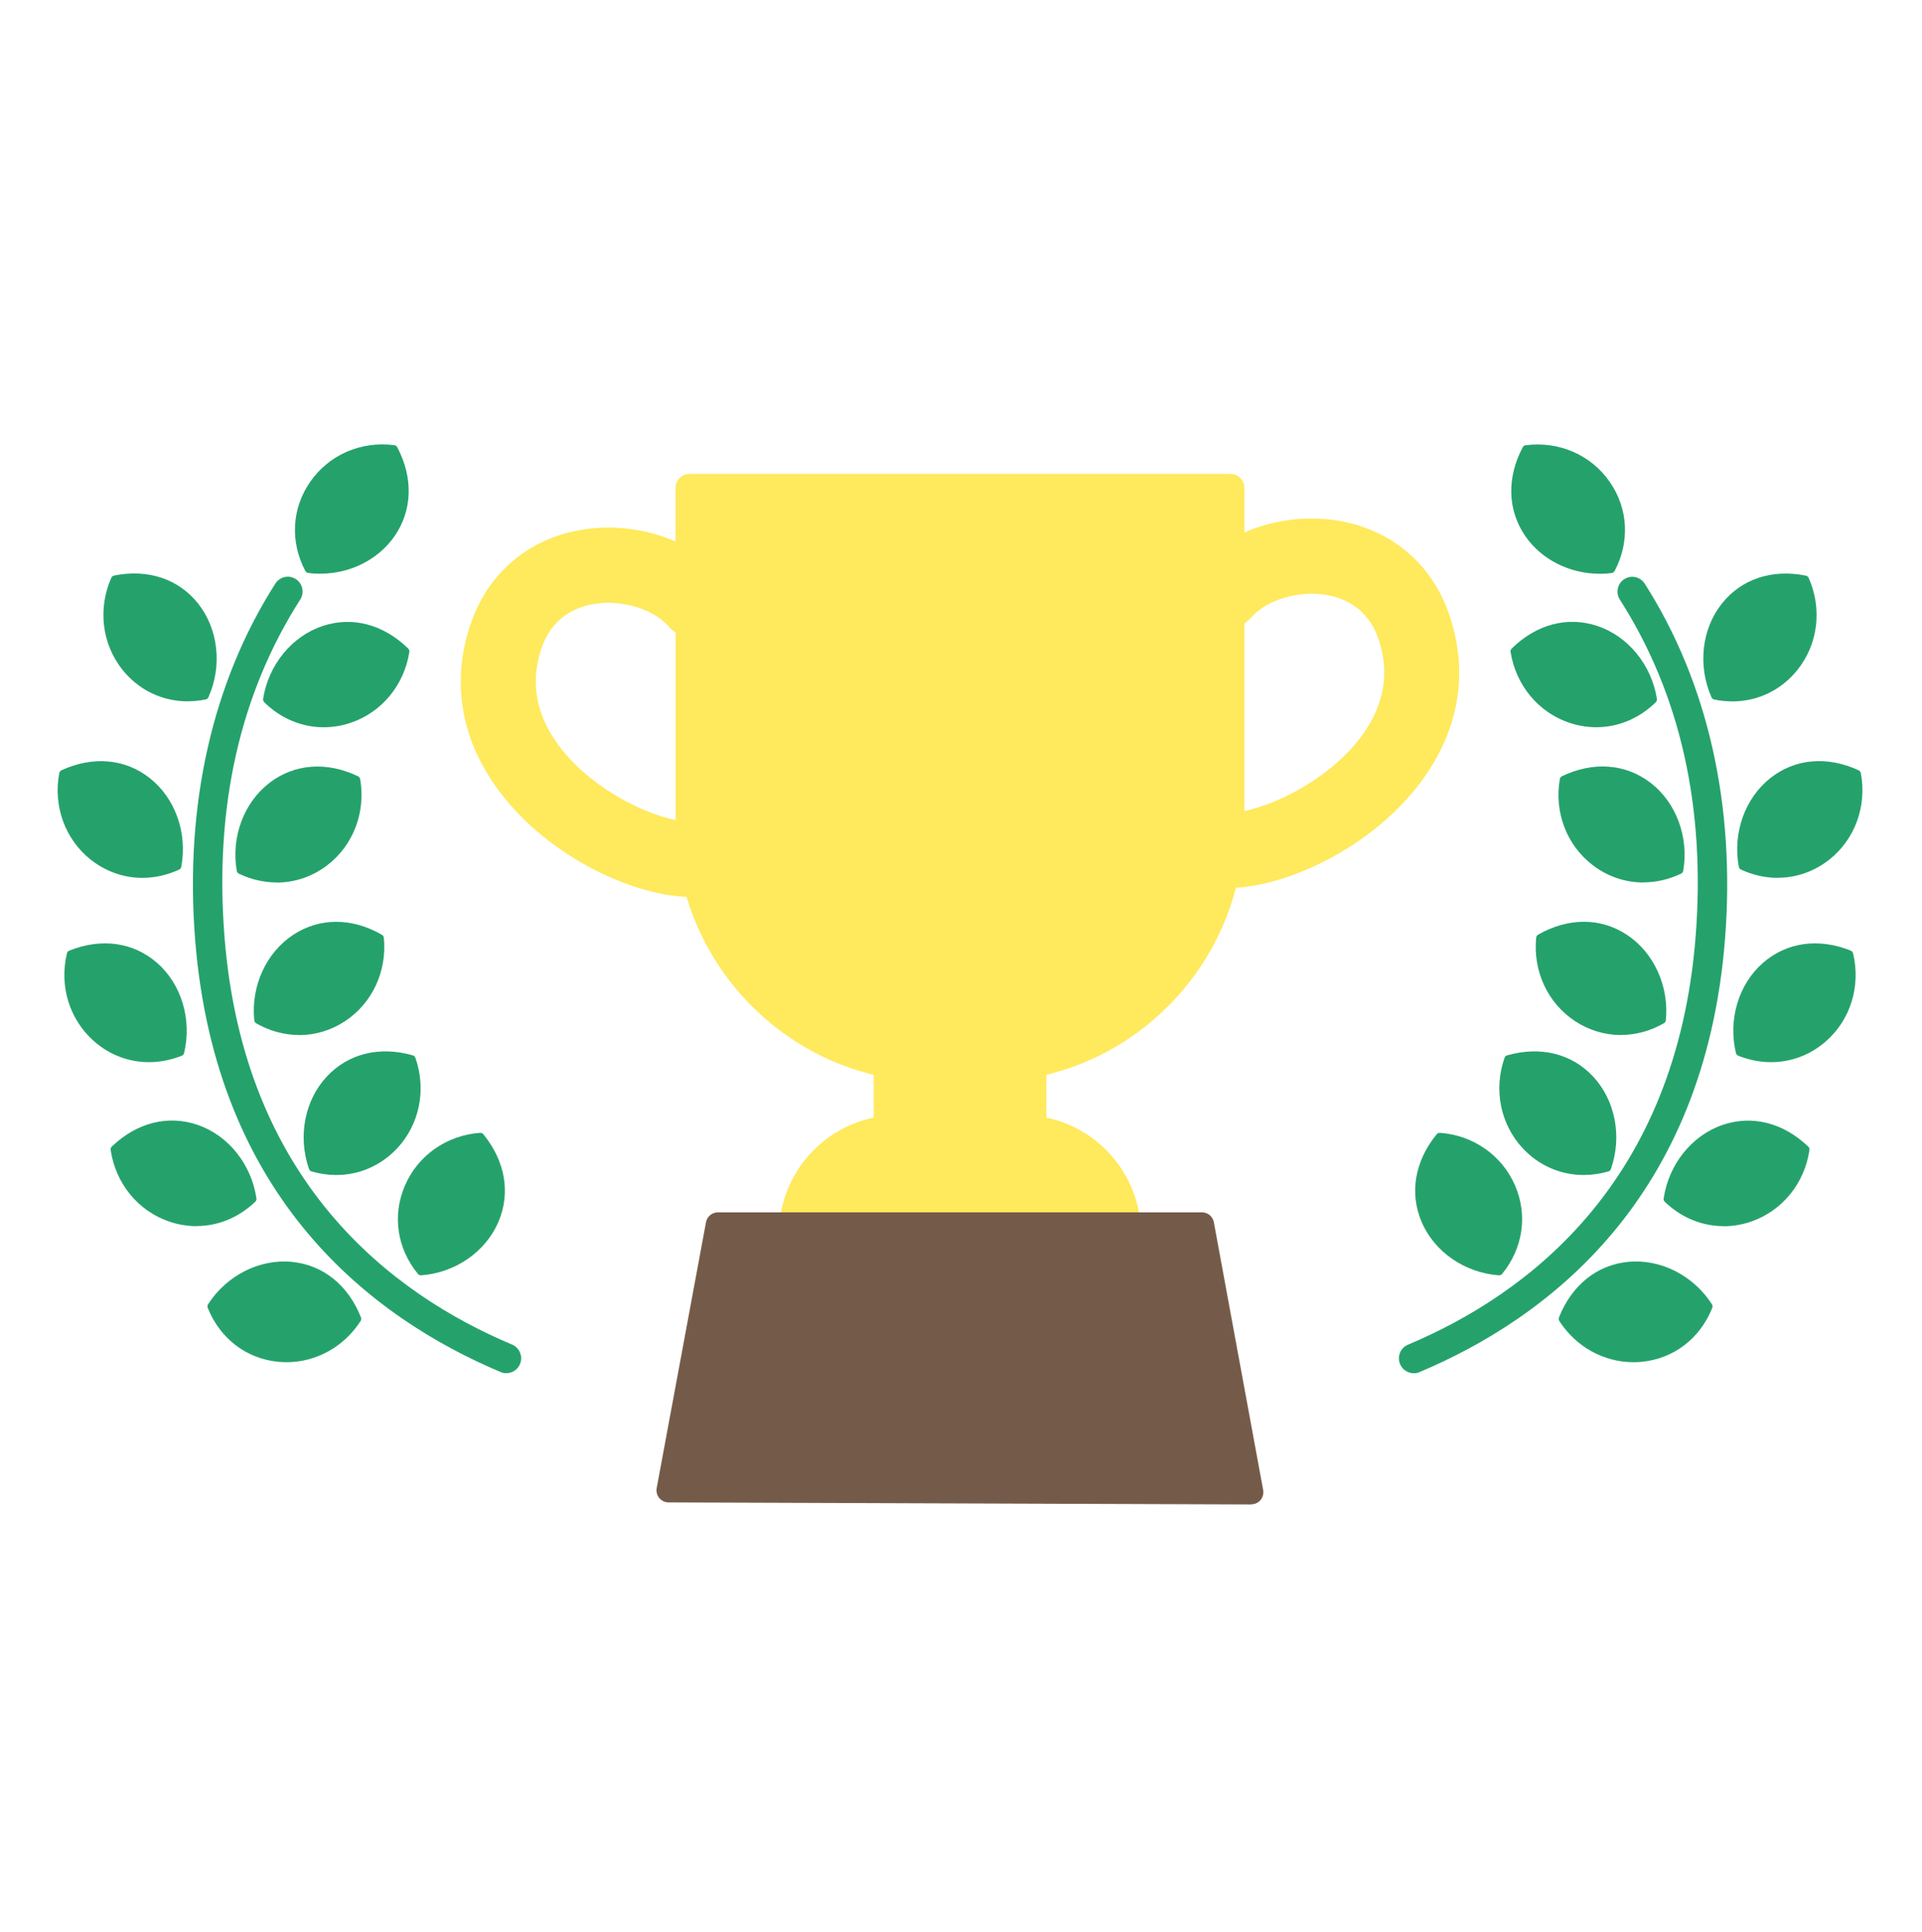
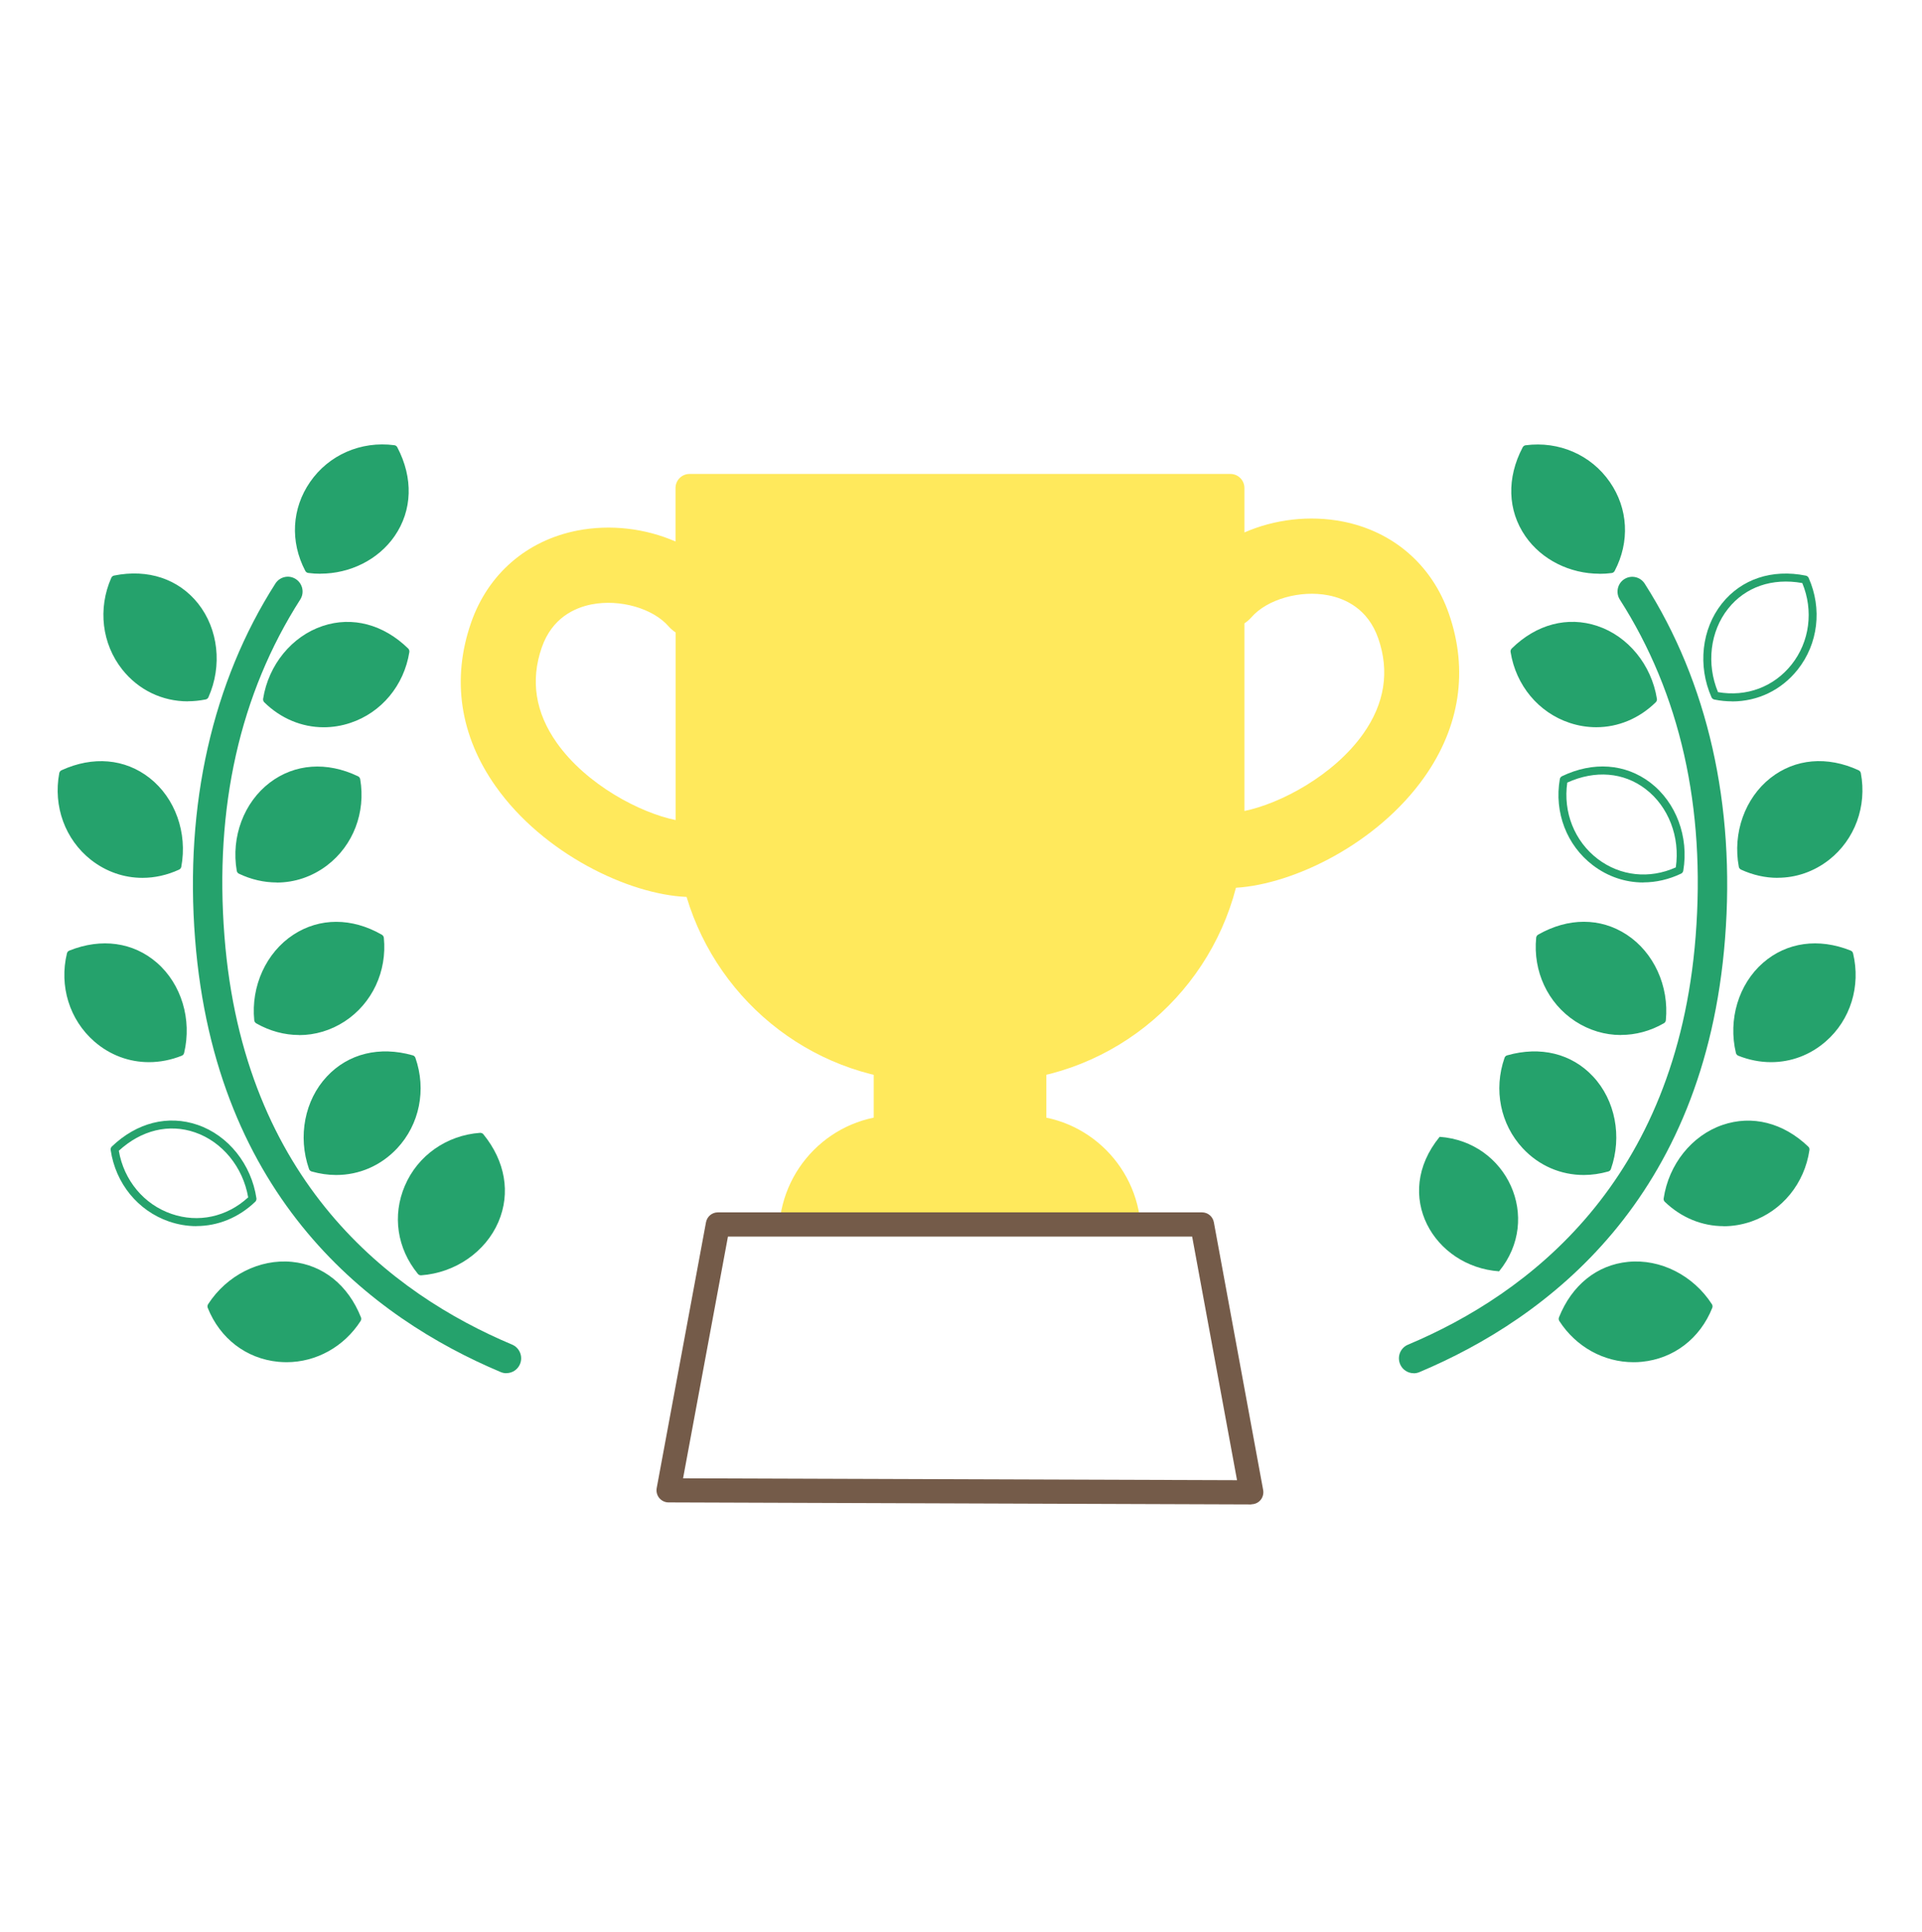
<svg xmlns="http://www.w3.org/2000/svg" width="188" height="189" viewBox="0 0 188 189" fill="none">
  <path d="M49.528 134.321C49.345 134.321 49.155 134.283 48.973 134.206C36.434 128.929 21.066 117.295 19.08 91.817C18.06 78.73 20.776 66.714 26.939 57.077C27.373 56.404 28.263 56.205 28.933 56.641C29.602 57.077 29.8 57.972 29.366 58.645C23.462 67.877 20.967 78.967 21.956 91.588C23.827 115.604 38.291 126.557 50.091 131.521C50.829 131.835 51.171 132.684 50.867 133.418C50.639 133.977 50.099 134.313 49.536 134.313L49.528 134.321Z" fill="#25A26C" />
  <path d="M38.527 43.936C31.961 43.071 27.092 49.718 30.203 55.653C36.526 56.48 41.974 50.506 38.527 43.936Z" fill="#25A26C" />
  <path d="M31.352 56.121C30.957 56.121 30.553 56.098 30.158 56.045C30.028 56.029 29.922 55.953 29.861 55.838C28.362 52.985 28.537 49.735 30.333 47.142C32.159 44.495 35.316 43.118 38.572 43.547C38.694 43.562 38.808 43.639 38.862 43.753C40.437 46.752 40.338 49.918 38.595 52.442C37.005 54.745 34.243 56.114 31.345 56.114L31.352 56.121ZM30.454 55.288C33.414 55.609 36.351 54.324 37.964 51.999C39.501 49.773 39.615 46.974 38.276 44.296C35.385 43.99 32.592 45.237 30.972 47.585C29.389 49.88 29.199 52.748 30.462 55.288H30.454Z" fill="#25A26C" />
  <path d="M11.244 56.686C8.543 62.767 13.488 69.352 20.039 68.052C22.634 62.201 18.495 55.241 11.244 56.686Z" fill="#25A26C" />
  <path d="M18.38 68.603C15.877 68.603 13.557 67.501 11.959 65.49C9.966 62.973 9.555 59.539 10.886 56.518C10.94 56.403 11.039 56.319 11.168 56.296C14.477 55.631 17.468 56.633 19.377 59.034C21.355 61.528 21.759 65.123 20.389 68.198C20.336 68.312 20.237 68.396 20.108 68.419C19.522 68.534 18.943 68.595 18.373 68.595L18.38 68.603ZM11.518 57.03C10.399 59.73 10.787 62.775 12.568 65.008C14.302 67.195 16.98 68.19 19.765 67.7C20.914 64.931 20.534 61.742 18.768 59.524C17.087 57.405 14.447 56.503 11.518 57.023V57.03Z" fill="#25A26C" />
  <path d="M6.177 75.701C4.952 82.249 11.274 87.503 17.346 84.712C18.525 78.417 12.895 72.611 6.177 75.701Z" fill="#25A26C" />
  <path d="M13.929 85.867C12.134 85.867 10.384 85.27 8.9 84.108C6.374 82.119 5.188 78.876 5.796 75.625C5.819 75.503 5.903 75.396 6.017 75.342C9.083 73.935 12.225 74.203 14.637 76.1C17.14 78.065 18.35 81.469 17.733 84.781C17.711 84.903 17.627 85.01 17.513 85.064C16.349 85.599 15.132 85.867 13.937 85.867H13.929ZM6.519 75.97C6.047 78.861 7.135 81.729 9.372 83.488C11.563 85.209 14.393 85.553 16.995 84.437C17.475 81.477 16.372 78.463 14.15 76.719C12.027 75.052 9.25 74.784 6.519 75.977V75.97Z" fill="#25A26C" />
  <path d="M6.922 93.339C5.37 99.81 11.419 105.386 17.627 102.907C19.118 96.674 13.785 90.593 6.922 93.339Z" fill="#25A26C" />
  <path d="M14.569 103.894C12.629 103.894 10.749 103.206 9.22 101.867C6.801 99.756 5.773 96.452 6.549 93.247C6.58 93.125 6.664 93.025 6.785 92.98C9.92 91.725 13.047 92.161 15.352 94.173C17.749 96.261 18.791 99.726 18.008 102.999C17.977 103.122 17.893 103.221 17.772 103.267C16.714 103.688 15.634 103.894 14.569 103.894ZM7.257 93.622C6.641 96.483 7.577 99.404 9.73 101.278C11.83 103.106 14.645 103.604 17.292 102.617C17.924 99.687 16.973 96.62 14.835 94.762C12.796 92.987 10.042 92.582 7.249 93.63L7.257 93.622Z" fill="#25A26C" />
-   <path d="M11.213 112.431C12.187 119.016 19.871 121.907 24.703 117.272C23.767 110.931 16.554 107.306 11.213 112.431Z" fill="#25A26C" />
  <path d="M19.209 119.934C18.312 119.934 17.406 119.781 16.516 119.475C13.488 118.427 11.304 115.75 10.825 112.484C10.81 112.362 10.848 112.232 10.939 112.147C13.382 109.807 16.432 109.034 19.331 110.029C22.336 111.061 24.588 113.884 25.083 117.211C25.098 117.333 25.06 117.463 24.969 117.547C23.341 119.108 21.309 119.926 19.217 119.926L19.209 119.934ZM11.624 112.568C12.118 115.452 14.074 117.807 16.767 118.733C19.392 119.643 22.184 119.039 24.276 117.119C23.767 114.159 21.743 111.681 19.072 110.763C16.524 109.883 13.815 110.541 11.616 112.568H11.624Z" fill="#25A26C" />
  <path d="M46.988 111.198C40.384 111.68 36.937 119.168 41.175 124.354C47.535 123.895 51.674 116.935 46.988 111.198Z" fill="#25A26C" />
  <path d="M41.167 124.744C41.053 124.744 40.939 124.69 40.87 124.598C38.831 122.105 38.36 118.885 39.6 115.986C40.863 113.026 43.685 111.045 46.957 110.808C47.094 110.808 47.208 110.854 47.284 110.953C49.422 113.576 49.962 116.697 48.753 119.519C47.497 122.449 44.538 124.499 41.198 124.744C41.19 124.744 41.175 124.744 41.167 124.744ZM46.812 111.603C43.914 111.886 41.434 113.668 40.307 116.299C39.212 118.862 39.6 121.715 41.342 123.948C44.317 123.657 46.927 121.822 48.045 119.214C49.11 116.72 48.661 113.959 46.812 111.603Z" fill="#25A26C" />
  <path d="M39.653 63.716C38.611 70.294 30.896 73.101 26.118 68.42C27.122 62.095 34.365 58.538 39.653 63.716Z" fill="#25A26C" />
  <path d="M31.664 71.137C29.541 71.137 27.48 70.296 25.852 68.697C25.76 68.605 25.722 68.483 25.737 68.353C26.262 65.026 28.552 62.234 31.558 61.232C34.456 60.261 37.507 61.071 39.927 63.435C40.018 63.527 40.056 63.649 40.041 63.779C39.523 67.037 37.317 69.699 34.274 70.709C33.407 70.999 32.532 71.137 31.657 71.137H31.664ZM26.536 68.276C28.606 70.212 31.39 70.846 34.03 69.967C36.731 69.064 38.709 66.739 39.234 63.855C37.058 61.806 34.358 61.117 31.801 61.974C29.123 62.869 27.076 65.332 26.536 68.276Z" fill="#25A26C" />
  <path d="M34.852 76.275C35.971 82.838 29.564 87.993 23.539 85.109C22.458 78.791 28.18 73.078 34.852 76.275Z" fill="#25A26C" />
  <path d="M27.069 86.318C25.829 86.318 24.573 86.035 23.371 85.461C23.257 85.408 23.181 85.301 23.158 85.178C22.588 81.859 23.858 78.478 26.392 76.551C28.826 74.7 31.969 74.47 35.02 75.931C35.134 75.985 35.21 76.092 35.233 76.214C35.788 79.465 34.548 82.7 31.999 84.643C30.531 85.76 28.819 86.326 27.069 86.326V86.318ZM23.896 84.842C26.476 86.004 29.321 85.698 31.535 84.016C33.802 82.287 34.928 79.442 34.51 76.543C31.794 75.304 29.017 75.533 26.871 77.17C24.619 78.883 23.47 81.874 23.904 84.842H23.896Z" fill="#25A26C" />
  <path d="M37.165 91.756C37.819 98.38 31.071 103.076 25.266 99.764C24.634 93.385 30.744 88.093 37.165 91.756Z" fill="#25A26C" />
  <path d="M29.26 101.24C27.837 101.24 26.399 100.858 25.068 100.101C24.961 100.04 24.885 99.925 24.87 99.802C24.535 96.452 26.041 93.163 28.697 91.427C31.261 89.752 34.41 89.744 37.347 91.427C37.454 91.488 37.53 91.603 37.545 91.725C37.872 95.014 36.404 98.143 33.726 99.902C32.356 100.797 30.812 101.248 29.26 101.248V101.24ZM25.631 99.519C28.126 100.866 30.979 100.759 33.307 99.237C35.689 97.676 37.02 94.915 36.8 91.993C34.175 90.57 31.398 90.593 29.13 92.07C26.764 93.615 25.402 96.521 25.631 99.512V99.519Z" fill="#25A26C" />
  <path d="M40.269 103.603C42.468 109.882 37.013 116.047 30.592 114.211C28.477 108.169 33.163 101.568 40.269 103.603Z" fill="#25A26C" />
  <path d="M32.889 114.932C32.098 114.932 31.291 114.817 30.485 114.588C30.363 114.557 30.264 114.458 30.226 114.343C29.116 111.169 29.8 107.612 31.976 105.294C34.069 103.053 37.127 102.304 40.376 103.229C40.497 103.26 40.596 103.359 40.634 103.474C41.722 106.587 41.038 109.983 38.846 112.324C37.256 114.022 35.134 114.932 32.882 114.932H32.889ZM30.896 113.899C33.635 114.611 36.381 113.83 38.283 111.796C40.231 109.708 40.87 106.717 39.965 103.925C37.081 103.168 34.38 103.856 32.539 105.83C30.607 107.895 29.968 111.046 30.896 113.899Z" fill="#25A26C" />
  <path d="M34.951 129.004C31.345 134.588 23.159 134.014 20.678 127.781C24.148 122.404 32.205 122.113 34.951 129.004Z" fill="#25A26C" />
  <path d="M28.035 133.242C27.761 133.242 27.487 133.226 27.213 133.203C24.086 132.897 21.515 130.924 20.32 127.926C20.274 127.811 20.29 127.673 20.358 127.566C22.184 124.744 25.395 123.122 28.552 123.428C31.596 123.727 34.061 125.708 35.308 128.859C35.354 128.974 35.339 129.111 35.27 129.218C33.635 131.75 30.918 133.242 28.027 133.242H28.035ZM21.119 127.819C22.23 130.435 24.52 132.148 27.289 132.416C30.112 132.699 32.874 131.375 34.517 128.951C33.353 126.19 31.162 124.461 28.484 124.193C25.676 123.918 22.808 125.333 21.127 127.811L21.119 127.819Z" fill="#25A26C" />
  <path d="M138.278 134.321C137.715 134.321 137.175 133.984 136.947 133.426C136.642 132.684 136.985 131.835 137.723 131.529C149.523 126.565 163.979 115.612 165.858 91.595C166.847 78.967 164.351 67.884 158.447 58.652C158.014 57.979 158.212 57.076 158.881 56.648C159.551 56.22 160.441 56.411 160.874 57.084C167.037 66.729 169.761 78.737 168.734 91.824C166.748 117.302 151.379 128.936 138.841 134.213C138.658 134.29 138.468 134.328 138.286 134.328L138.278 134.321Z" fill="#25A26C" />
  <path d="M149.28 43.936C155.846 43.071 160.715 49.718 157.603 55.653C151.281 56.48 145.833 50.506 149.28 43.936Z" fill="#25A26C" />
  <path d="M156.454 56.12C153.556 56.12 150.794 54.751 149.204 52.449C147.461 49.925 147.362 46.758 148.937 43.76C148.998 43.645 149.105 43.569 149.226 43.554C152.49 43.125 155.64 44.502 157.466 47.149C159.262 49.742 159.437 52.992 157.938 55.845C157.877 55.96 157.77 56.036 157.641 56.052C157.245 56.105 156.842 56.128 156.447 56.128L156.454 56.12ZM149.531 44.296C148.192 46.973 148.306 49.772 149.843 51.998C151.456 54.331 154.392 55.608 157.352 55.287C158.615 52.74 158.425 49.871 156.842 47.585C155.222 45.236 152.429 43.982 149.538 44.296H149.531Z" fill="#25A26C" />
-   <path d="M176.563 56.686C179.264 62.767 174.319 69.352 167.768 68.052C165.173 62.201 169.312 55.241 176.563 56.686Z" fill="#25A26C" />
  <path d="M169.426 68.603C168.856 68.603 168.278 68.549 167.692 68.427C167.57 68.404 167.464 68.32 167.41 68.205C166.048 65.13 166.444 61.536 168.422 59.042C170.332 56.64 173.322 55.639 176.631 56.304C176.753 56.327 176.86 56.411 176.913 56.526C178.252 59.539 177.841 62.981 175.84 65.498C174.242 67.509 171.93 68.611 169.419 68.611L169.426 68.603ZM168.042 67.7C170.834 68.19 173.504 67.188 175.239 65.008C177.012 62.775 177.408 59.73 176.289 57.031C173.345 56.503 170.72 57.413 169.038 59.532C167.273 61.75 166.893 64.939 168.049 67.708L168.042 67.7Z" fill="#25A26C" />
  <path d="M181.63 75.701C182.855 82.249 176.532 87.503 170.461 84.712C169.282 78.417 174.912 72.611 181.63 75.701Z" fill="#25A26C" />
  <path d="M173.877 85.866C172.683 85.866 171.465 85.599 170.301 85.063C170.187 85.01 170.104 84.903 170.081 84.78C169.464 81.476 170.682 78.065 173.177 76.099C175.589 74.202 178.724 73.927 181.797 75.342C181.911 75.395 181.995 75.502 182.018 75.625C182.627 78.868 181.432 82.118 178.914 84.1C177.43 85.262 175.68 85.859 173.885 85.859L173.877 85.866ZM170.811 84.436C173.413 85.553 176.243 85.209 178.435 83.488C180.679 81.728 181.759 78.86 181.288 75.969C178.549 74.776 175.779 75.043 173.657 76.711C171.435 78.462 170.324 81.468 170.811 84.428V84.436Z" fill="#25A26C" />
  <path d="M180.884 93.339C182.436 99.81 176.388 105.386 170.179 102.907C168.688 96.674 174.022 90.593 180.884 93.339Z" fill="#25A26C" />
  <path d="M173.238 103.894C172.173 103.894 171.093 103.688 170.035 103.267C169.921 103.221 169.83 103.122 169.799 102.999C169.016 99.726 170.058 96.261 172.454 94.173C174.767 92.161 177.887 91.725 181.021 92.98C181.135 93.025 181.227 93.125 181.257 93.247C182.026 96.46 181.006 99.764 178.587 101.867C177.057 103.206 175.178 103.894 173.238 103.894ZM170.514 102.609C173.162 103.596 175.977 103.106 178.077 101.278C180.23 99.404 181.166 96.49 180.55 93.622C177.757 92.567 175.003 92.98 172.964 94.754C170.834 96.613 169.883 99.68 170.507 102.609H170.514Z" fill="#25A26C" />
  <path d="M176.593 112.431C175.619 119.016 167.935 121.907 163.104 117.272C164.04 110.931 171.252 107.306 176.593 112.431Z" fill="#25A26C" />
  <path d="M168.597 119.935C166.505 119.935 164.466 119.117 162.845 117.556C162.754 117.472 162.708 117.342 162.731 117.22C163.226 113.892 165.478 111.07 168.483 110.038C171.374 109.043 174.432 109.816 176.875 112.156C176.966 112.24 177.012 112.37 176.989 112.493C176.51 115.759 174.326 118.436 171.298 119.484C170.408 119.79 169.502 119.943 168.605 119.943L168.597 119.935ZM163.522 117.128C165.615 119.04 168.407 119.644 171.032 118.742C173.725 117.816 175.68 115.46 176.175 112.577C173.976 110.55 171.275 109.892 168.719 110.772C166.048 111.69 164.024 114.175 163.515 117.128H163.522Z" fill="#25A26C" />
  <path d="M140.819 111.198C147.423 111.68 150.87 119.168 146.632 124.354C140.271 123.895 136.133 116.935 140.819 111.198Z" fill="#25A26C" />
-   <path d="M146.64 124.744C146.64 124.744 146.625 124.744 146.609 124.744C143.269 124.499 140.302 122.449 139.054 119.519C137.852 116.697 138.385 113.576 140.523 110.953C140.599 110.854 140.721 110.808 140.85 110.808C144.129 111.045 146.944 113.033 148.207 115.986C149.447 118.885 148.968 122.105 146.936 124.598C146.86 124.69 146.754 124.744 146.64 124.744ZM140.994 111.603C139.153 113.959 138.697 116.72 139.762 119.214C140.873 121.822 143.49 123.665 146.465 123.948C148.207 121.707 148.595 118.862 147.499 116.299C146.373 113.668 143.901 111.886 140.994 111.603Z" fill="#25A26C" />
  <path d="M148.154 63.716C149.196 70.294 156.911 73.101 161.689 68.42C160.684 62.095 153.441 58.538 148.154 63.716Z" fill="#25A26C" />
  <path d="M156.142 71.133C155.275 71.133 154.392 70.996 153.525 70.705C150.489 69.695 148.275 67.034 147.758 63.775C147.735 63.653 147.781 63.523 147.872 63.431C150.284 61.06 153.335 60.257 156.241 61.228C159.254 62.23 161.536 65.03 162.069 68.349C162.092 68.472 162.046 68.602 161.955 68.694C160.327 70.292 158.265 71.133 156.142 71.133ZM148.564 63.852C149.089 66.735 151.068 69.061 153.768 69.963C156.409 70.843 159.193 70.208 161.263 68.273C160.722 65.32 158.676 62.858 155.998 61.963C153.441 61.114 150.74 61.794 148.564 63.844V63.852Z" fill="#25A26C" />
-   <path d="M152.954 76.275C151.836 82.838 158.242 87.993 164.268 85.109C165.348 78.791 159.627 73.078 152.954 76.275Z" fill="#25A26C" />
  <path d="M160.738 86.319C158.988 86.319 157.276 85.753 155.808 84.636C153.251 82.693 152.011 79.466 152.574 76.207C152.597 76.085 152.673 75.978 152.787 75.924C155.83 74.463 158.98 74.693 161.415 76.544C163.948 78.471 165.211 81.86 164.648 85.171C164.625 85.294 164.549 85.401 164.435 85.454C163.233 86.028 161.978 86.311 160.738 86.311V86.319ZM153.304 76.544C152.878 79.443 154.012 82.288 156.279 84.017C158.493 85.699 161.339 86.005 163.918 84.843C164.352 81.875 163.203 78.884 160.951 77.171C158.805 75.534 156.028 75.312 153.312 76.544H153.304Z" fill="#25A26C" />
  <path d="M150.642 91.756C149.987 98.38 156.736 103.076 162.541 99.764C163.172 93.385 157.063 88.093 150.642 91.756Z" fill="#25A26C" />
  <path d="M158.546 101.24C156.994 101.24 155.457 100.789 154.08 99.894C151.395 98.135 149.934 95.007 150.261 91.718C150.276 91.595 150.345 91.481 150.459 91.419C153.396 89.744 156.545 89.744 159.109 91.419C161.772 93.163 163.271 96.452 162.944 99.795C162.929 99.917 162.86 100.032 162.746 100.093C161.415 100.858 159.977 101.233 158.554 101.233L158.546 101.24ZM151.014 91.993C150.794 94.915 152.117 97.676 154.506 99.236C156.835 100.758 159.688 100.858 162.183 99.519C162.411 96.529 161.05 93.622 158.683 92.077C156.424 90.601 153.639 90.57 151.014 92.001V91.993Z" fill="#25A26C" />
  <path d="M147.538 103.603C145.339 109.882 150.794 116.047 157.215 114.211C159.331 108.169 154.644 101.568 147.538 103.603Z" fill="#25A26C" />
  <path d="M154.917 114.932C152.673 114.932 150.543 114.029 148.952 112.324C146.761 109.975 146.077 106.587 147.165 103.474C147.203 103.352 147.301 103.26 147.423 103.229C150.672 102.304 153.73 103.053 155.823 105.294C157.999 107.62 158.683 111.169 157.573 114.343C157.535 114.465 157.436 114.557 157.314 114.588C156.507 114.817 155.701 114.932 154.91 114.932H154.917ZM147.834 103.925C146.936 106.709 147.568 109.708 149.523 111.796C151.425 113.83 154.179 114.611 156.911 113.899C157.831 111.046 157.2 107.903 155.267 105.83C153.418 103.856 150.725 103.168 147.834 103.925Z" fill="#25A26C" />
  <path d="M152.856 129.004C156.462 134.588 164.648 134.014 167.129 127.781C163.659 122.404 155.602 122.113 152.856 129.004Z" fill="#25A26C" />
  <path d="M159.772 133.242C156.888 133.242 154.164 131.751 152.528 129.219C152.46 129.112 152.445 128.982 152.49 128.86C153.746 125.708 156.203 123.727 159.247 123.429C162.412 123.115 165.622 124.745 167.448 127.567C167.517 127.674 167.532 127.804 167.486 127.926C166.292 130.925 163.72 132.898 160.593 133.204C160.319 133.235 160.045 133.242 159.772 133.242ZM153.289 128.959C154.933 131.376 157.679 132.692 160.517 132.424C163.279 132.149 165.577 130.435 166.687 127.819C165.006 125.341 162.138 123.934 159.33 124.202C156.645 124.469 154.461 126.198 153.297 128.959H153.289Z" fill="#25A26C" />
  <path d="M141.725 60.035C140.074 55.27 136.285 51.981 131.332 51.01C128.068 50.375 124.644 50.803 121.723 52.081V47.736C121.723 46.979 121.114 46.359 120.353 46.359H67.446C66.693 46.359 66.076 46.971 66.076 47.736V52.968C63.155 51.691 59.731 51.262 56.467 51.897C51.514 52.868 47.725 56.157 46.074 60.922C44.157 66.445 44.994 71.975 48.486 76.916C53.135 83.494 61.481 87.494 67.157 87.731C70.299 98.21 79.969 105.843 91.419 105.843H96.38C108.15 105.843 118.048 97.774 120.894 86.836C126.562 86.492 134.725 82.515 139.313 76.029C142.805 71.088 143.642 65.558 141.725 60.035ZM54.459 72.656C52.366 69.695 51.872 66.567 52.99 63.34C53.995 60.441 56.201 59.446 57.875 59.117C60.629 58.582 63.862 59.5 65.399 61.267C65.605 61.504 65.841 61.695 66.084 61.863V80.213C62.599 79.501 57.357 76.755 54.459 72.656ZM133.348 71.768C130.45 75.868 125.208 78.614 121.723 79.325V60.976C121.966 60.808 122.202 60.617 122.408 60.379C123.945 58.613 127.186 57.695 129.932 58.23C131.606 58.559 133.812 59.553 134.817 62.452C135.935 65.672 135.441 68.808 133.348 71.768Z" fill="#FFE95C" />
  <path d="M100.024 109.088H87.783C81.384 109.088 76.195 114.304 76.195 120.737H111.604C111.604 114.304 106.415 109.088 100.017 109.088H100.024Z" fill="#FFE95C" />
  <path d="M102.345 102.157H85.462V114.533H102.345V102.157Z" fill="#FFE95C" />
-   <path d="M65.399 145.778L70.223 119.772H117.584L122.408 145.969L65.399 145.778Z" fill="#745B49" />
  <path d="M122.407 147.155L65.391 146.956C65.041 146.956 64.714 146.795 64.486 146.528C64.265 146.26 64.174 145.9 64.235 145.556L69.058 119.551C69.165 118.992 69.644 118.587 70.215 118.587H117.576C118.147 118.587 118.626 118.992 118.732 119.551L123.556 145.747C123.617 146.092 123.526 146.451 123.305 146.719C123.084 146.987 122.75 147.139 122.4 147.139L122.407 147.155ZM66.814 144.6L121 144.784L116.61 120.958H71.204L66.814 144.6Z" fill="#745B49" />
</svg>